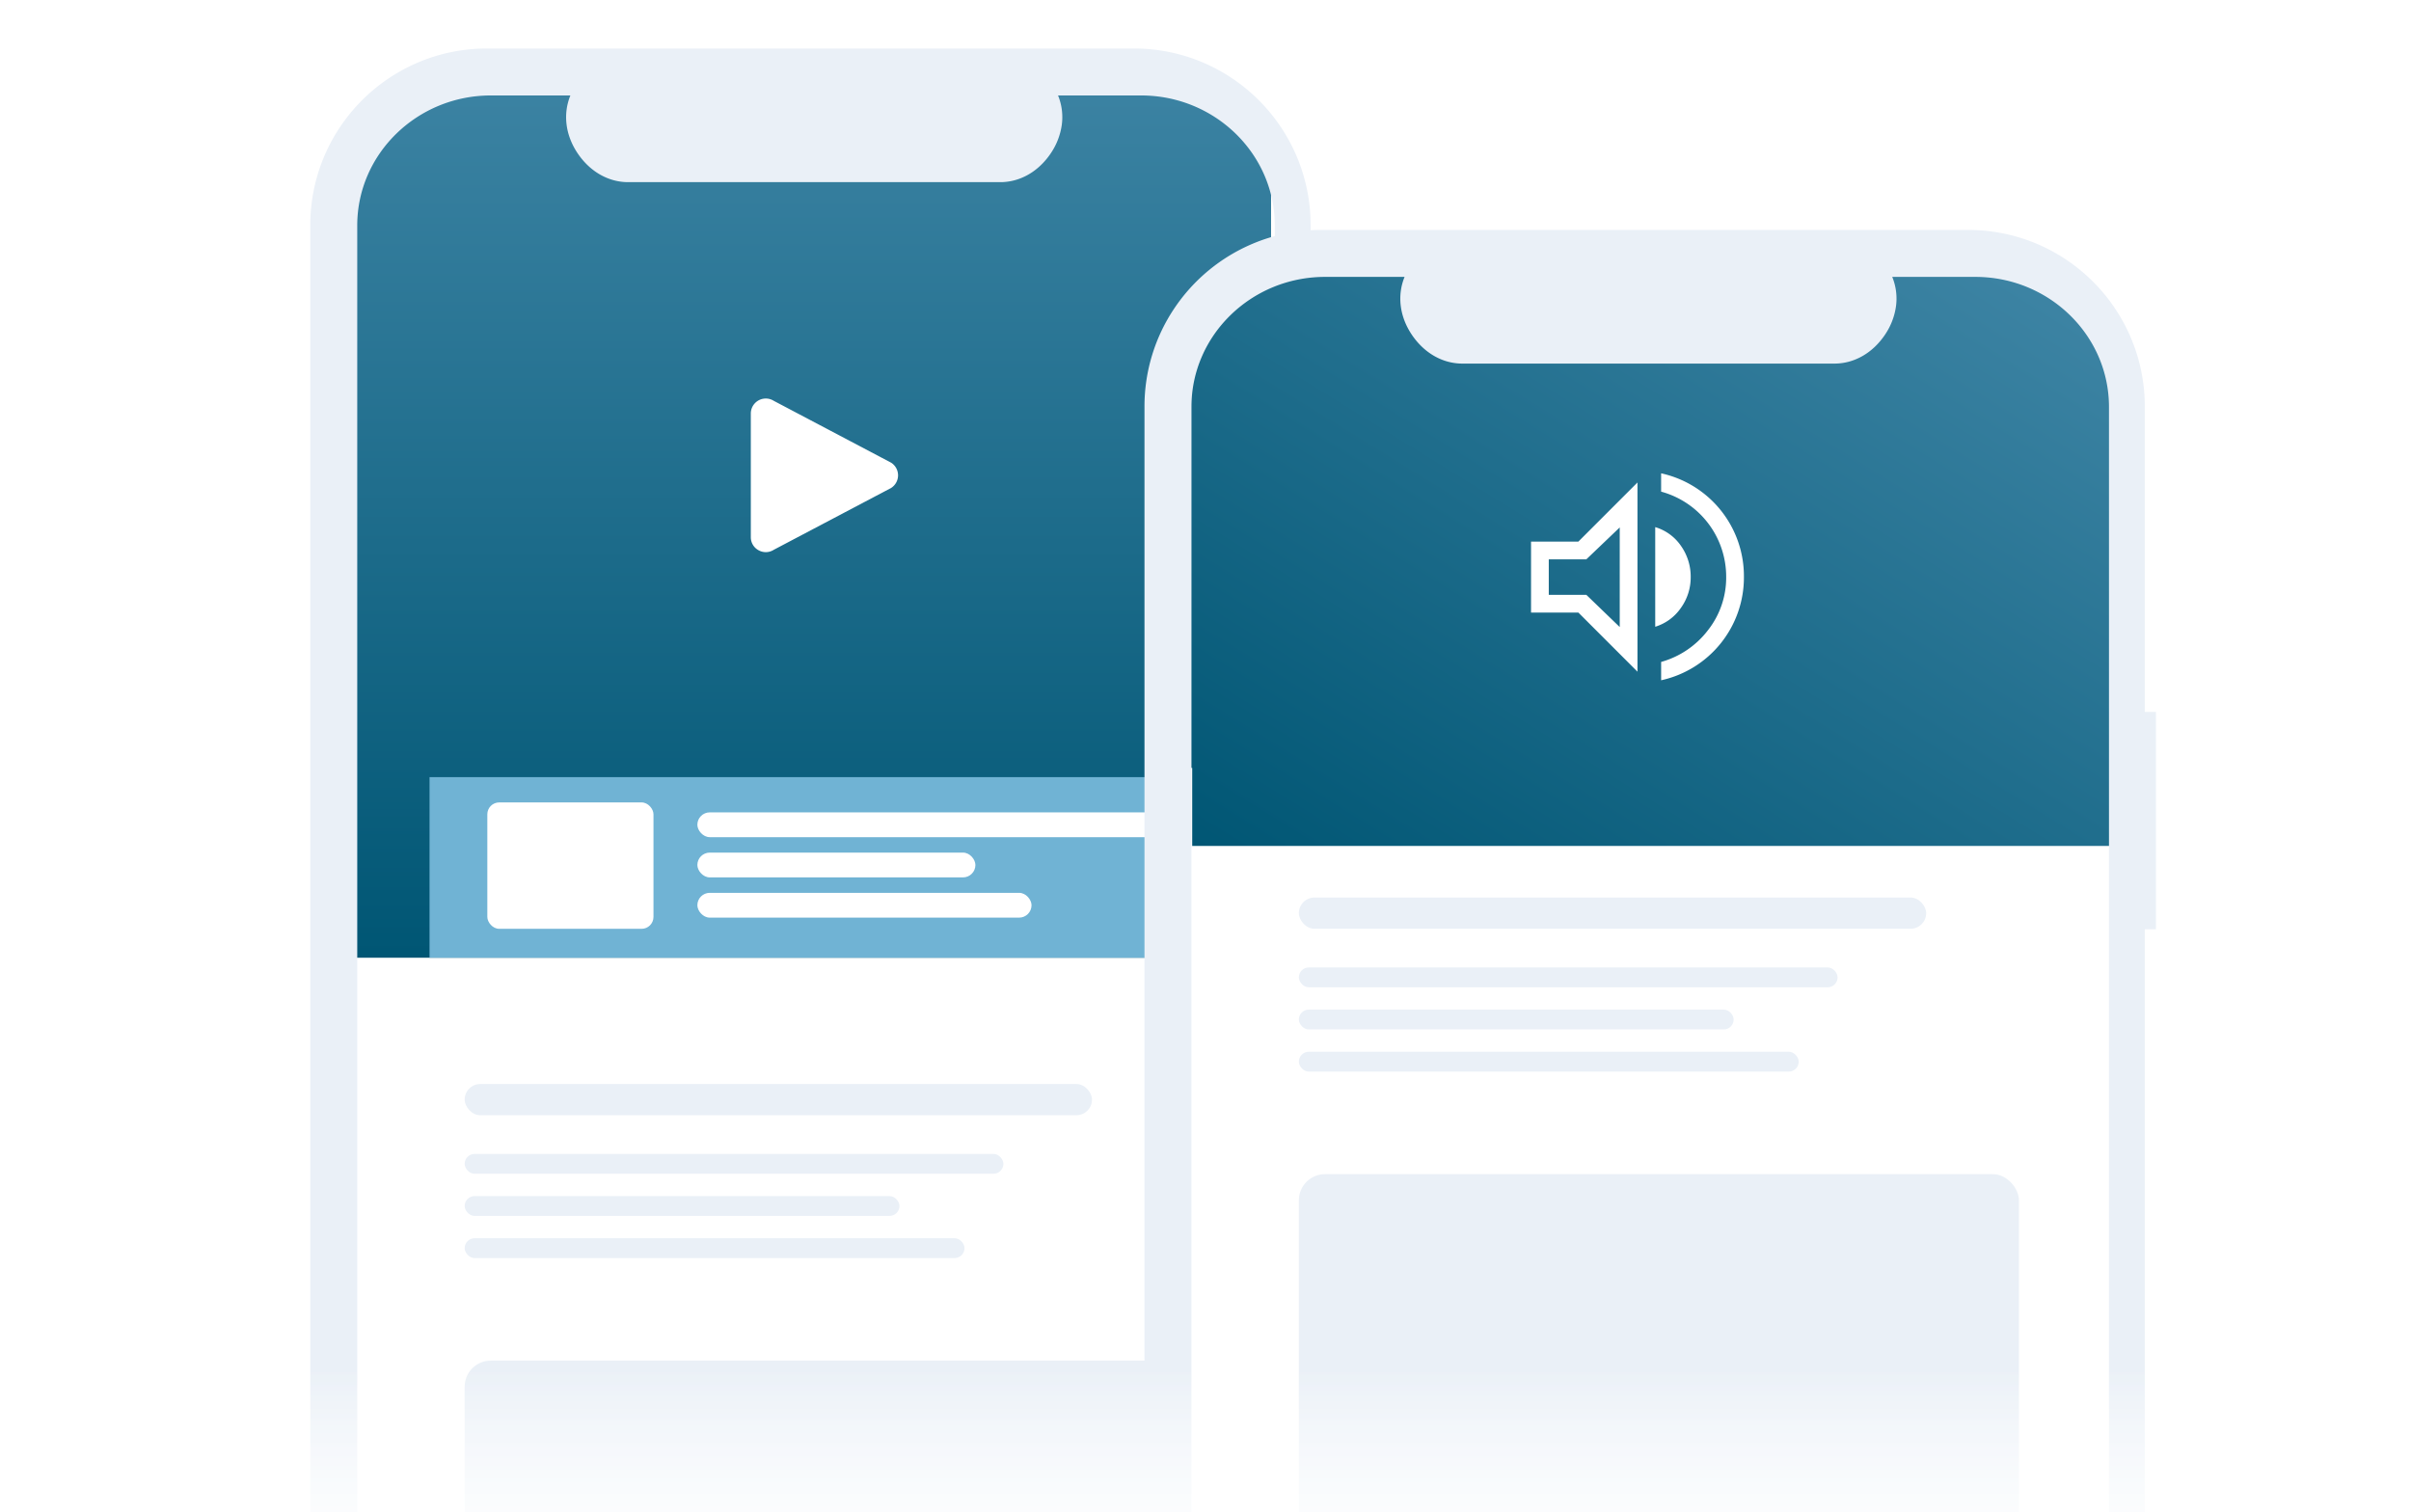
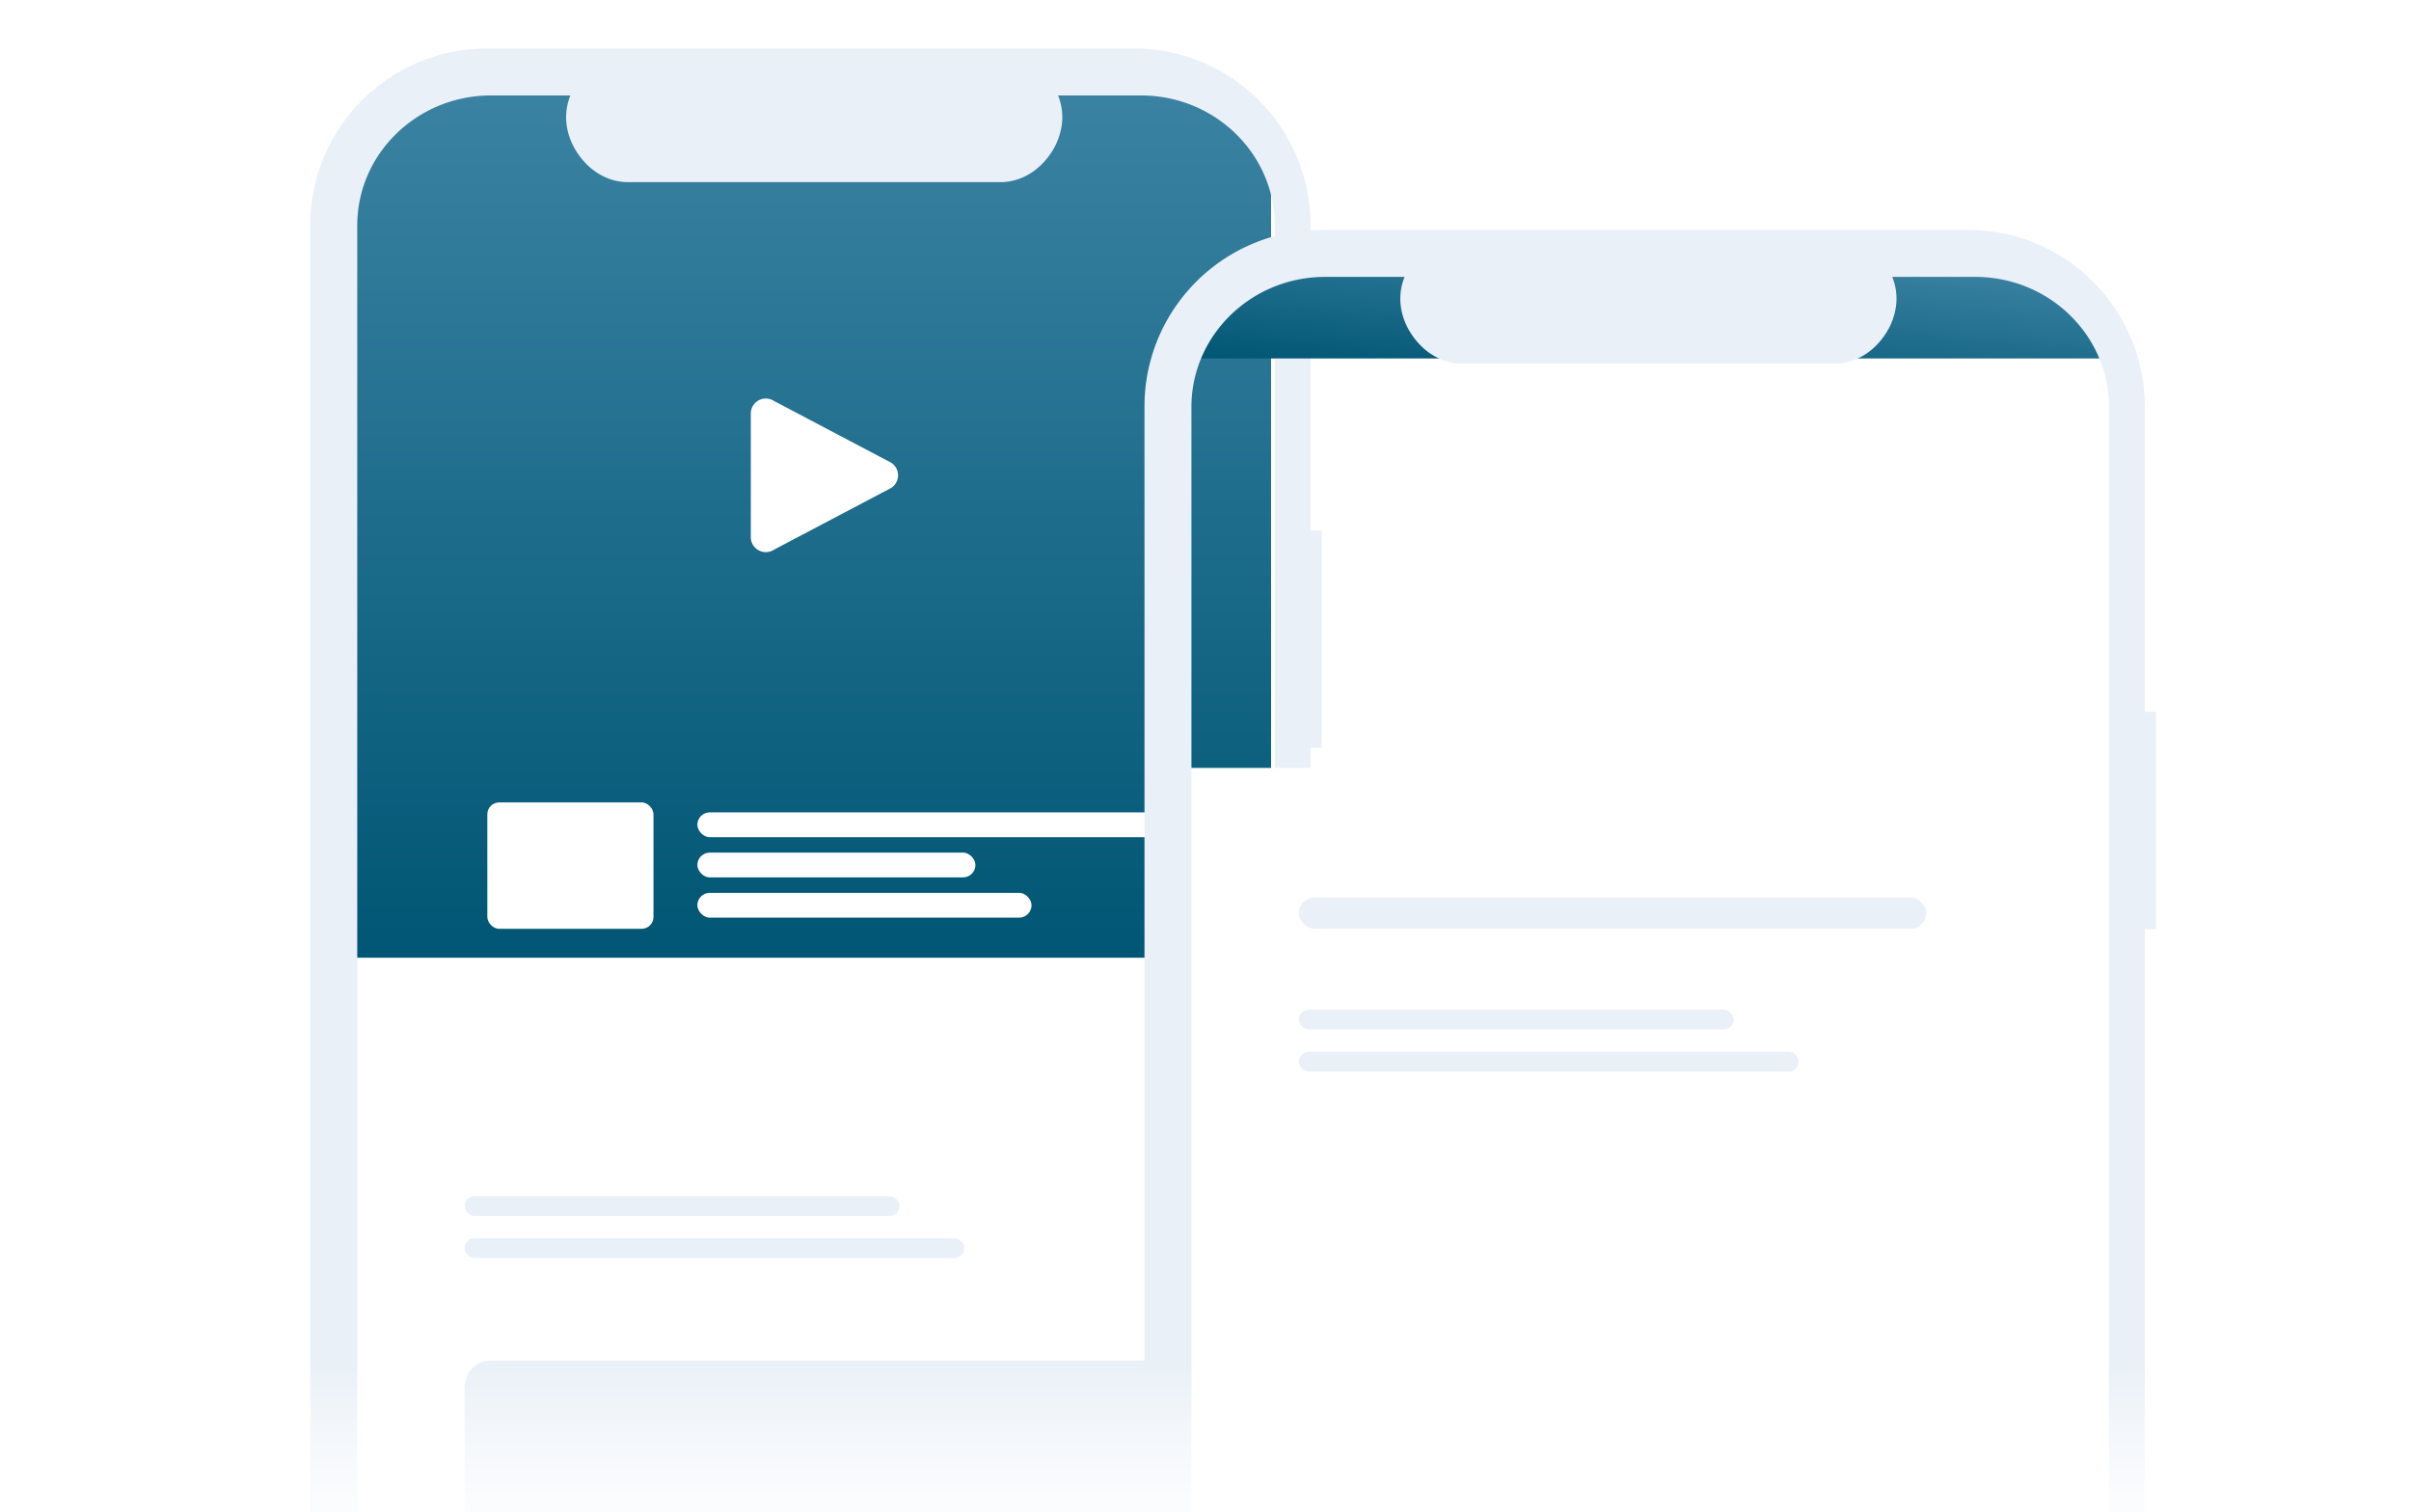
<svg xmlns="http://www.w3.org/2000/svg" xmlns:xlink="http://www.w3.org/1999/xlink" width="1014" height="636" viewBox="0 0 1014 636">
  <rect x="0" y="0" width="1014" height="636" fill="#333333" stroke="none" />
  <defs>
    <linearGradient id="linear-gradient" x1="0.5" x2="0.5" y2="1" gradientUnits="objectBoundingBox">
      <stop offset="0" stop-color="#3c83a3" />
      <stop offset="1" stop-color="#005674" />
    </linearGradient>
    <linearGradient id="linear-gradient-2" x1="0.924" y1="0.068" x2="0" xlink:href="#linear-gradient" />
    <linearGradient id="linear-gradient-3" x1="0.5" y1="0.5" x2="0.5" y2="1" gradientUnits="objectBoundingBox">
      <stop offset="0" stop-color="#fff" stop-opacity="0" />
      <stop offset="0.544" stop-color="#fff" stop-opacity="0.671" />
      <stop offset="1" stop-color="#fff" />
    </linearGradient>
    <clipPath id="clip-Ads-Formate_Audio">
      <rect width="1014" height="636" />
    </clipPath>
  </defs>
  <g id="Ads-Formate_Audio" data-name="Ads-Formate Audio" clip-path="url(#clip-Ads-Formate_Audio)">
    <rect width="1014" height="636" fill="#fff" />
    <g id="Gruppe_22577" data-name="Gruppe 22577" transform="translate(130.5 20.405)">
      <path id="Differenzmenge_125" data-name="Differenzmenge 125" d="M387.369,370.961H0V43A42.965,42.965,0,0,1,43,0H344.369a42.964,42.964,0,0,1,43,43Z" transform="translate(16.708 11.463)" fill="url(#linear-gradient)" />
      <g id="Gruppe_22572" data-name="Gruppe 22572" transform="translate(64.926 435.554)">
        <g id="Gruppe_16538" data-name="Gruppe 16538" transform="translate(0)">
          <g id="Gruppe_6095" data-name="Gruppe 6095" transform="translate(0 0)">
            <g id="Gruppe_5375" data-name="Gruppe 5375" transform="translate(0 0)">
              <g id="Gruppe_5357" data-name="Gruppe 5357" transform="translate(0)">
                <g id="Gruppe_3534" data-name="Gruppe 3534" transform="translate(0 29.409)">
-                   <rect id="Rechteck_748" data-name="Rechteck 748" width="226.574" height="8.338" rx="4.169" fill="#eaf0f7" />
-                 </g>
+                   </g>
                <g id="Gruppe_6091" data-name="Gruppe 6091" transform="translate(0 47.14)">
                  <rect id="Rechteck_748-2" data-name="Rechteck 748" width="182.862" height="8.338" rx="4.169" fill="#eaf0f7" />
                </g>
                <g id="Gruppe_6092" data-name="Gruppe 6092" transform="translate(0 64.871)">
                  <rect id="Rechteck_748-3" data-name="Rechteck 748" width="210.221" height="8.338" rx="4.169" fill="#eaf0f7" />
                </g>
                <g id="Gruppe_3535" data-name="Gruppe 3535">
-                   <rect id="Rechteck_746" data-name="Rechteck 746" width="263.84" height="13.136" rx="6.568" fill="#eaf0f7" />
-                 </g>
+                   </g>
              </g>
            </g>
          </g>
          <g id="Gruppe_17988" data-name="Gruppe 17988" transform="translate(0 310.875)">
            <g id="Gruppe_5375-2" data-name="Gruppe 5375" transform="translate(0 0)">
              <g id="Gruppe_5357-2" data-name="Gruppe 5357" transform="translate(0)">
                <g id="Gruppe_3534-2" data-name="Gruppe 3534" transform="translate(0 29.409)">
                  <rect id="Rechteck_748-4" data-name="Rechteck 748" width="226.574" height="8.338" rx="4.169" fill="#eaf0f7" />
                </g>
                <g id="Gruppe_6091-2" data-name="Gruppe 6091" transform="translate(0 47.14)">
                  <rect id="Rechteck_748-5" data-name="Rechteck 748" width="182.862" height="8.338" rx="4.169" fill="#eaf0f7" />
                </g>
                <g id="Gruppe_6092-2" data-name="Gruppe 6092" transform="translate(0 64.871)">
                  <rect id="Rechteck_748-6" data-name="Rechteck 748" width="210.221" height="8.338" rx="4.169" fill="#eaf0f7" />
                </g>
                <g id="Gruppe_3535-2" data-name="Gruppe 3535">
                  <rect id="Rechteck_746-2" data-name="Rechteck 746" width="263.84" height="13.136" rx="6.568" fill="#eaf0f7" />
                </g>
              </g>
            </g>
          </g>
          <g id="Gruppe_6105" data-name="Gruppe 6105" transform="translate(0 116.348)">
            <g id="Gruppe_5374" data-name="Gruppe 5374" transform="translate(0 0)">
              <rect id="Rechteck_1139" data-name="Rechteck 1139" width="302.846" height="167.632" rx="11" transform="translate(0)" fill="#eaf0f7" />
            </g>
          </g>
          <g id="Gruppe_6106" data-name="Gruppe 6106" transform="translate(0 424.187)">
            <g id="Gruppe_5374-2" data-name="Gruppe 5374" transform="translate(0 0)">
              <path id="Rechteck_1139-2" data-name="Rechteck 1139" d="M11,0H291.846a11,11,0,0,1,11,11v98.287a0,0,0,0,1,0,0H0a0,0,0,0,1,0,0V11A11,11,0,0,1,11,0Z" transform="translate(0)" fill="#eaf0f7" />
            </g>
          </g>
        </g>
      </g>
      <g id="Gruppe_22508" data-name="Gruppe 22508" transform="translate(0 0)">
        <g id="Gruppe_21661" data-name="Gruppe 21661" transform="translate(0 0)">
          <path id="Differenzmenge_124" data-name="Differenzmenge 124" d="M346.382,853.12H74.325a73.988,73.988,0,0,1-41.557-12.693,74.53,74.53,0,0,1-26.927-32.7A73.872,73.872,0,0,1,0,778.8V74.319A73.979,73.979,0,0,1,12.694,32.766,74.535,74.535,0,0,1,45.395,5.84,73.849,73.849,0,0,1,74.325,0H346.382a73.97,73.97,0,0,1,41.551,12.692,74.545,74.545,0,0,1,26.928,32.7,73.849,73.849,0,0,1,5.84,28.929V202.732h4.689v91.4H420.7V778.8a73.966,73.966,0,0,1-12.693,41.555,74.537,74.537,0,0,1-32.7,26.927A73.84,73.84,0,0,1,346.382,853.12ZM75.965,19.747c-31,0-56.217,24.535-56.217,54.693V777.854a54.818,54.818,0,0,0,4.473,21.714,56.852,56.852,0,0,0,5.231,9.541,57.736,57.736,0,0,0,15.255,15.253,56.907,56.907,0,0,0,9.54,5.231,54.833,54.833,0,0,0,21.718,4.473H349.427a54.816,54.816,0,0,0,21.715-4.473,56.915,56.915,0,0,0,9.541-5.231,57.706,57.706,0,0,0,15.252-15.253,56.785,56.785,0,0,0,5.23-9.541,54.835,54.835,0,0,0,4.473-21.714V74.44c0-30.158-25.217-54.693-56.211-54.693H314.485a24.1,24.1,0,0,1,1.559,12.472,28.238,28.238,0,0,1-4.6,11.84c-5.189,7.723-12.943,12.153-21.27,12.153H133.694c-8.324,0-16.078-4.431-21.271-12.153-5.125-7.628-6.23-16.488-3.035-24.312Z" transform="translate(0 0)" fill="#eaf0f7" />
        </g>
      </g>
      <g id="Gruppe_22576" data-name="Gruppe 22576" transform="translate(50.153 306.474)">
-         <rect id="Rechteck_5642" data-name="Rechteck 5642" width="325.074" height="75.952" transform="translate(0 0)" fill="#70b3d4" />
        <rect id="Rechteck_5646" data-name="Rechteck 5646" width="69.876" height="53.166" rx="5" transform="translate(24.305 10.635)" fill="#fff" />
        <rect id="Rechteck_5643" data-name="Rechteck 5643" width="199.548" height="10.427" rx="5.214" transform="translate(112.64 14.821)" fill="#fff" />
        <rect id="Rechteck_5644" data-name="Rechteck 5644" width="116.936" height="10.427" rx="5.214" transform="translate(112.64 31.744)" fill="#fff" />
        <rect id="Rechteck_5645" data-name="Rechteck 5645" width="140.54" height="10.427" rx="5.214" transform="translate(112.64 48.667)" fill="#fff" />
      </g>
    </g>
    <g id="Gruppe_22575" data-name="Gruppe 22575" transform="translate(72.771 96.721)">
      <rect id="Rechteck_7239" data-name="Rechteck 7239" width="397" height="384" transform="translate(420.229 226.28)" fill="#fff" />
      <g id="Gruppe_22522" data-name="Gruppe 22522" transform="translate(748.066 275.519)">
        <g id="Gruppe_22523" data-name="Gruppe 22523" transform="translate(0 0)">
          <path id="Pfad_21628" data-name="Pfad 21628" d="M8.216,6.378a5.114,5.114,0,0,0-3.053,3.5l-.369,1.481a.535.535,0,0,1-1.037,0L3.388,9.874a5.114,5.114,0,0,0-3.053-3.5.536.536,0,0,1,0-.994,5.114,5.114,0,0,0,3.053-3.5L3.757.406a.535.535,0,0,1,1.037,0l.369,1.481a5.114,5.114,0,0,0,3.053,3.5.536.536,0,0,1,0,.994" transform="translate(0.001 0)" fill="#fff" />
        </g>
      </g>
      <g id="Gruppe_22572-2" data-name="Gruppe 22572" transform="translate(428.635 14.431)">
        <g id="Gruppe_16538-2" data-name="Gruppe 16538" transform="translate(0)">
          <g id="Gruppe_6094" data-name="Gruppe 6094" transform="translate(0 0)">
            <g id="Gruppe_5374-3" data-name="Gruppe 5374" transform="translate(0 0)">
-               <path id="Pfad_21733" data-name="Pfad 21733" d="M0,29.49l39.662-33.6H353.224l35.081,39.625V240.55H0Z" transform="translate(0 4.106)" fill="url(#linear-gradient-2)" />
+               <path id="Pfad_21733" data-name="Pfad 21733" d="M0,29.49l39.662-33.6H353.224l35.081,39.625H0Z" transform="translate(0 4.106)" fill="url(#linear-gradient-2)" />
            </g>
          </g>
          <g id="Gruppe_6095-2" data-name="Gruppe 6095" transform="translate(44.858 266.372)">
            <g id="Gruppe_5375-3" data-name="Gruppe 5375" transform="translate(0 0)">
              <g id="Gruppe_5357-3" data-name="Gruppe 5357" transform="translate(0)">
                <g id="Gruppe_3534-3" data-name="Gruppe 3534" transform="translate(0 29.409)">
-                   <rect id="Rechteck_748-7" data-name="Rechteck 748" width="226.574" height="8.338" rx="4.169" fill="#eaf0f7" />
-                 </g>
+                   </g>
                <g id="Gruppe_6091-3" data-name="Gruppe 6091" transform="translate(0 47.14)">
                  <rect id="Rechteck_748-8" data-name="Rechteck 748" width="182.862" height="8.338" rx="4.169" fill="#eaf0f7" />
                </g>
                <g id="Gruppe_6092-3" data-name="Gruppe 6092" transform="translate(0 64.871)">
                  <rect id="Rechteck_748-9" data-name="Rechteck 748" width="210.221" height="8.338" rx="4.169" fill="#eaf0f7" />
                </g>
                <g id="Gruppe_3535-3" data-name="Gruppe 3535">
                  <rect id="Rechteck_746-3" data-name="Rechteck 746" width="263.84" height="13.136" rx="6.568" fill="#eaf0f7" />
                </g>
              </g>
            </g>
          </g>
          <g id="Gruppe_17988-2" data-name="Gruppe 17988" transform="translate(44.858 577.247)">
            <g id="Gruppe_5375-4" data-name="Gruppe 5375" transform="translate(0 0)">
              <g id="Gruppe_5357-4" data-name="Gruppe 5357" transform="translate(0)">
                <g id="Gruppe_3534-4" data-name="Gruppe 3534" transform="translate(0 29.409)">
                  <rect id="Rechteck_748-10" data-name="Rechteck 748" width="226.574" height="8.338" rx="4.169" fill="#eaf0f7" />
                </g>
                <g id="Gruppe_6091-4" data-name="Gruppe 6091" transform="translate(0 47.14)">
                  <rect id="Rechteck_748-11" data-name="Rechteck 748" width="182.862" height="8.338" rx="4.169" fill="#eaf0f7" />
                </g>
                <g id="Gruppe_6092-4" data-name="Gruppe 6092" transform="translate(0 64.871)">
                  <rect id="Rechteck_748-12" data-name="Rechteck 748" width="210.221" height="8.338" rx="4.169" fill="#eaf0f7" />
                </g>
                <g id="Gruppe_3535-4" data-name="Gruppe 3535">
                  <rect id="Rechteck_746-4" data-name="Rechteck 746" width="263.84" height="13.136" rx="6.568" fill="#eaf0f7" />
                </g>
              </g>
            </g>
          </g>
          <g id="Gruppe_6105-2" data-name="Gruppe 6105" transform="translate(44.858 382.72)">
            <g id="Gruppe_5374-4" data-name="Gruppe 5374" transform="translate(0 0)">
-               <rect id="Rechteck_1139-3" data-name="Rechteck 1139" width="302.846" height="167.632" rx="11" transform="translate(0)" fill="#eaf0f7" />
-             </g>
+               </g>
          </g>
          <g id="Gruppe_6106-2" data-name="Gruppe 6106" transform="translate(44.858 690.559)">
            <g id="Gruppe_5374-5" data-name="Gruppe 5374" transform="translate(0 0)">
              <path id="Rechteck_1139-4" data-name="Rechteck 1139" d="M11,0H291.846a11,11,0,0,1,11,11v98.287a0,0,0,0,1,0,0H0a0,0,0,0,1,0,0V11A11,11,0,0,1,11,0Z" transform="translate(0)" fill="#eaf0f7" />
            </g>
          </g>
        </g>
        <path id="volume_up_FILL0_wght400_GRAD0_opsz48_1_" data-name="volume_up_FILL0_wght400_GRAD0_opsz48 (1)" d="M60.714,93.5v-7.71a37.432,37.432,0,0,0,19.71-13.368,35.716,35.716,0,0,0,7.648-22.445A37.068,37.068,0,0,0,60.714,14.16V6.45A44.294,44.294,0,0,1,95.532,49.973,44.294,44.294,0,0,1,60.714,93.5ZM6,65.019V35.175H25.9L50.766,10.3V89.889L25.9,65.019Zm52.227,5.969V29.082A20.069,20.069,0,0,1,69.108,37.04,22.433,22.433,0,0,1,73.149,50.1a22,22,0,0,1-4.1,12.932A20.38,20.38,0,0,1,58.227,70.988ZM43.305,29.206,29.253,42.636H13.461V57.558H29.253L43.305,71.112ZM31.616,50.1Z" transform="translate(136.506 81.484)" fill="#fff" />
      </g>
      <g id="Gruppe_22508-2" data-name="Gruppe 22508" transform="translate(408.567 0)">
        <g id="Gruppe_21661-2" data-name="Gruppe 21661" transform="translate(0 0)">
          <path id="Differenzmenge_124-2" data-name="Differenzmenge 124" d="M346.382,853.12H74.325a73.988,73.988,0,0,1-41.557-12.693,74.53,74.53,0,0,1-26.927-32.7A73.872,73.872,0,0,1,0,778.8V74.319A73.979,73.979,0,0,1,12.694,32.766,74.535,74.535,0,0,1,45.395,5.84,73.849,73.849,0,0,1,74.325,0H346.382a73.97,73.97,0,0,1,41.551,12.692,74.545,74.545,0,0,1,26.928,32.7,73.849,73.849,0,0,1,5.84,28.929V202.732h4.689v91.4H420.7V778.8a73.966,73.966,0,0,1-12.693,41.555,74.537,74.537,0,0,1-32.7,26.927A73.84,73.84,0,0,1,346.382,853.12ZM75.965,19.747c-31,0-56.217,24.535-56.217,54.693V777.854a54.818,54.818,0,0,0,4.473,21.714,56.852,56.852,0,0,0,5.231,9.541,57.736,57.736,0,0,0,15.255,15.253,56.907,56.907,0,0,0,9.54,5.231,54.833,54.833,0,0,0,21.718,4.473H349.427a54.816,54.816,0,0,0,21.715-4.473,56.915,56.915,0,0,0,9.541-5.231,57.706,57.706,0,0,0,15.252-15.253,56.785,56.785,0,0,0,5.23-9.541,54.835,54.835,0,0,0,4.473-21.714V74.44c0-30.158-25.217-54.693-56.211-54.693H314.485a24.1,24.1,0,0,1,1.559,12.472,28.238,28.238,0,0,1-4.6,11.84c-5.189,7.723-12.943,12.153-21.27,12.153H133.694c-8.324,0-16.078-4.431-21.271-12.153-5.125-7.628-6.23-16.488-3.035-24.312Z" transform="translate(0 0)" fill="#eaf0f7" />
        </g>
      </g>
      <g id="Gruppe_22573" data-name="Gruppe 22573" transform="translate(0 345.073)">
        <rect id="Rechteck_7225" data-name="Rechteck 7225" width="883.169" height="265.238" transform="translate(0 0)" fill="url(#linear-gradient-3)" />
        <rect id="Rechteck_7228" data-name="Rechteck 7228" width="883.169" height="265.238" transform="translate(0 0)" fill="url(#linear-gradient-3)" />
      </g>
    </g>
    <path id="Pfad_21734" data-name="Pfad 21734" d="M791.039,569.108a6.294,6.294,0,0,1-3.037-.791,6.215,6.215,0,0,1-3.264-5.518V510.789a6.3,6.3,0,0,1,9.672-5.314l49.337,26.005a6.3,6.3,0,0,1,0,10.629l-49.337,26.005A6.267,6.267,0,0,1,791.039,569.108Z" transform="translate(-468.966 -336.866)" fill="#fff" />
  </g>
</svg>